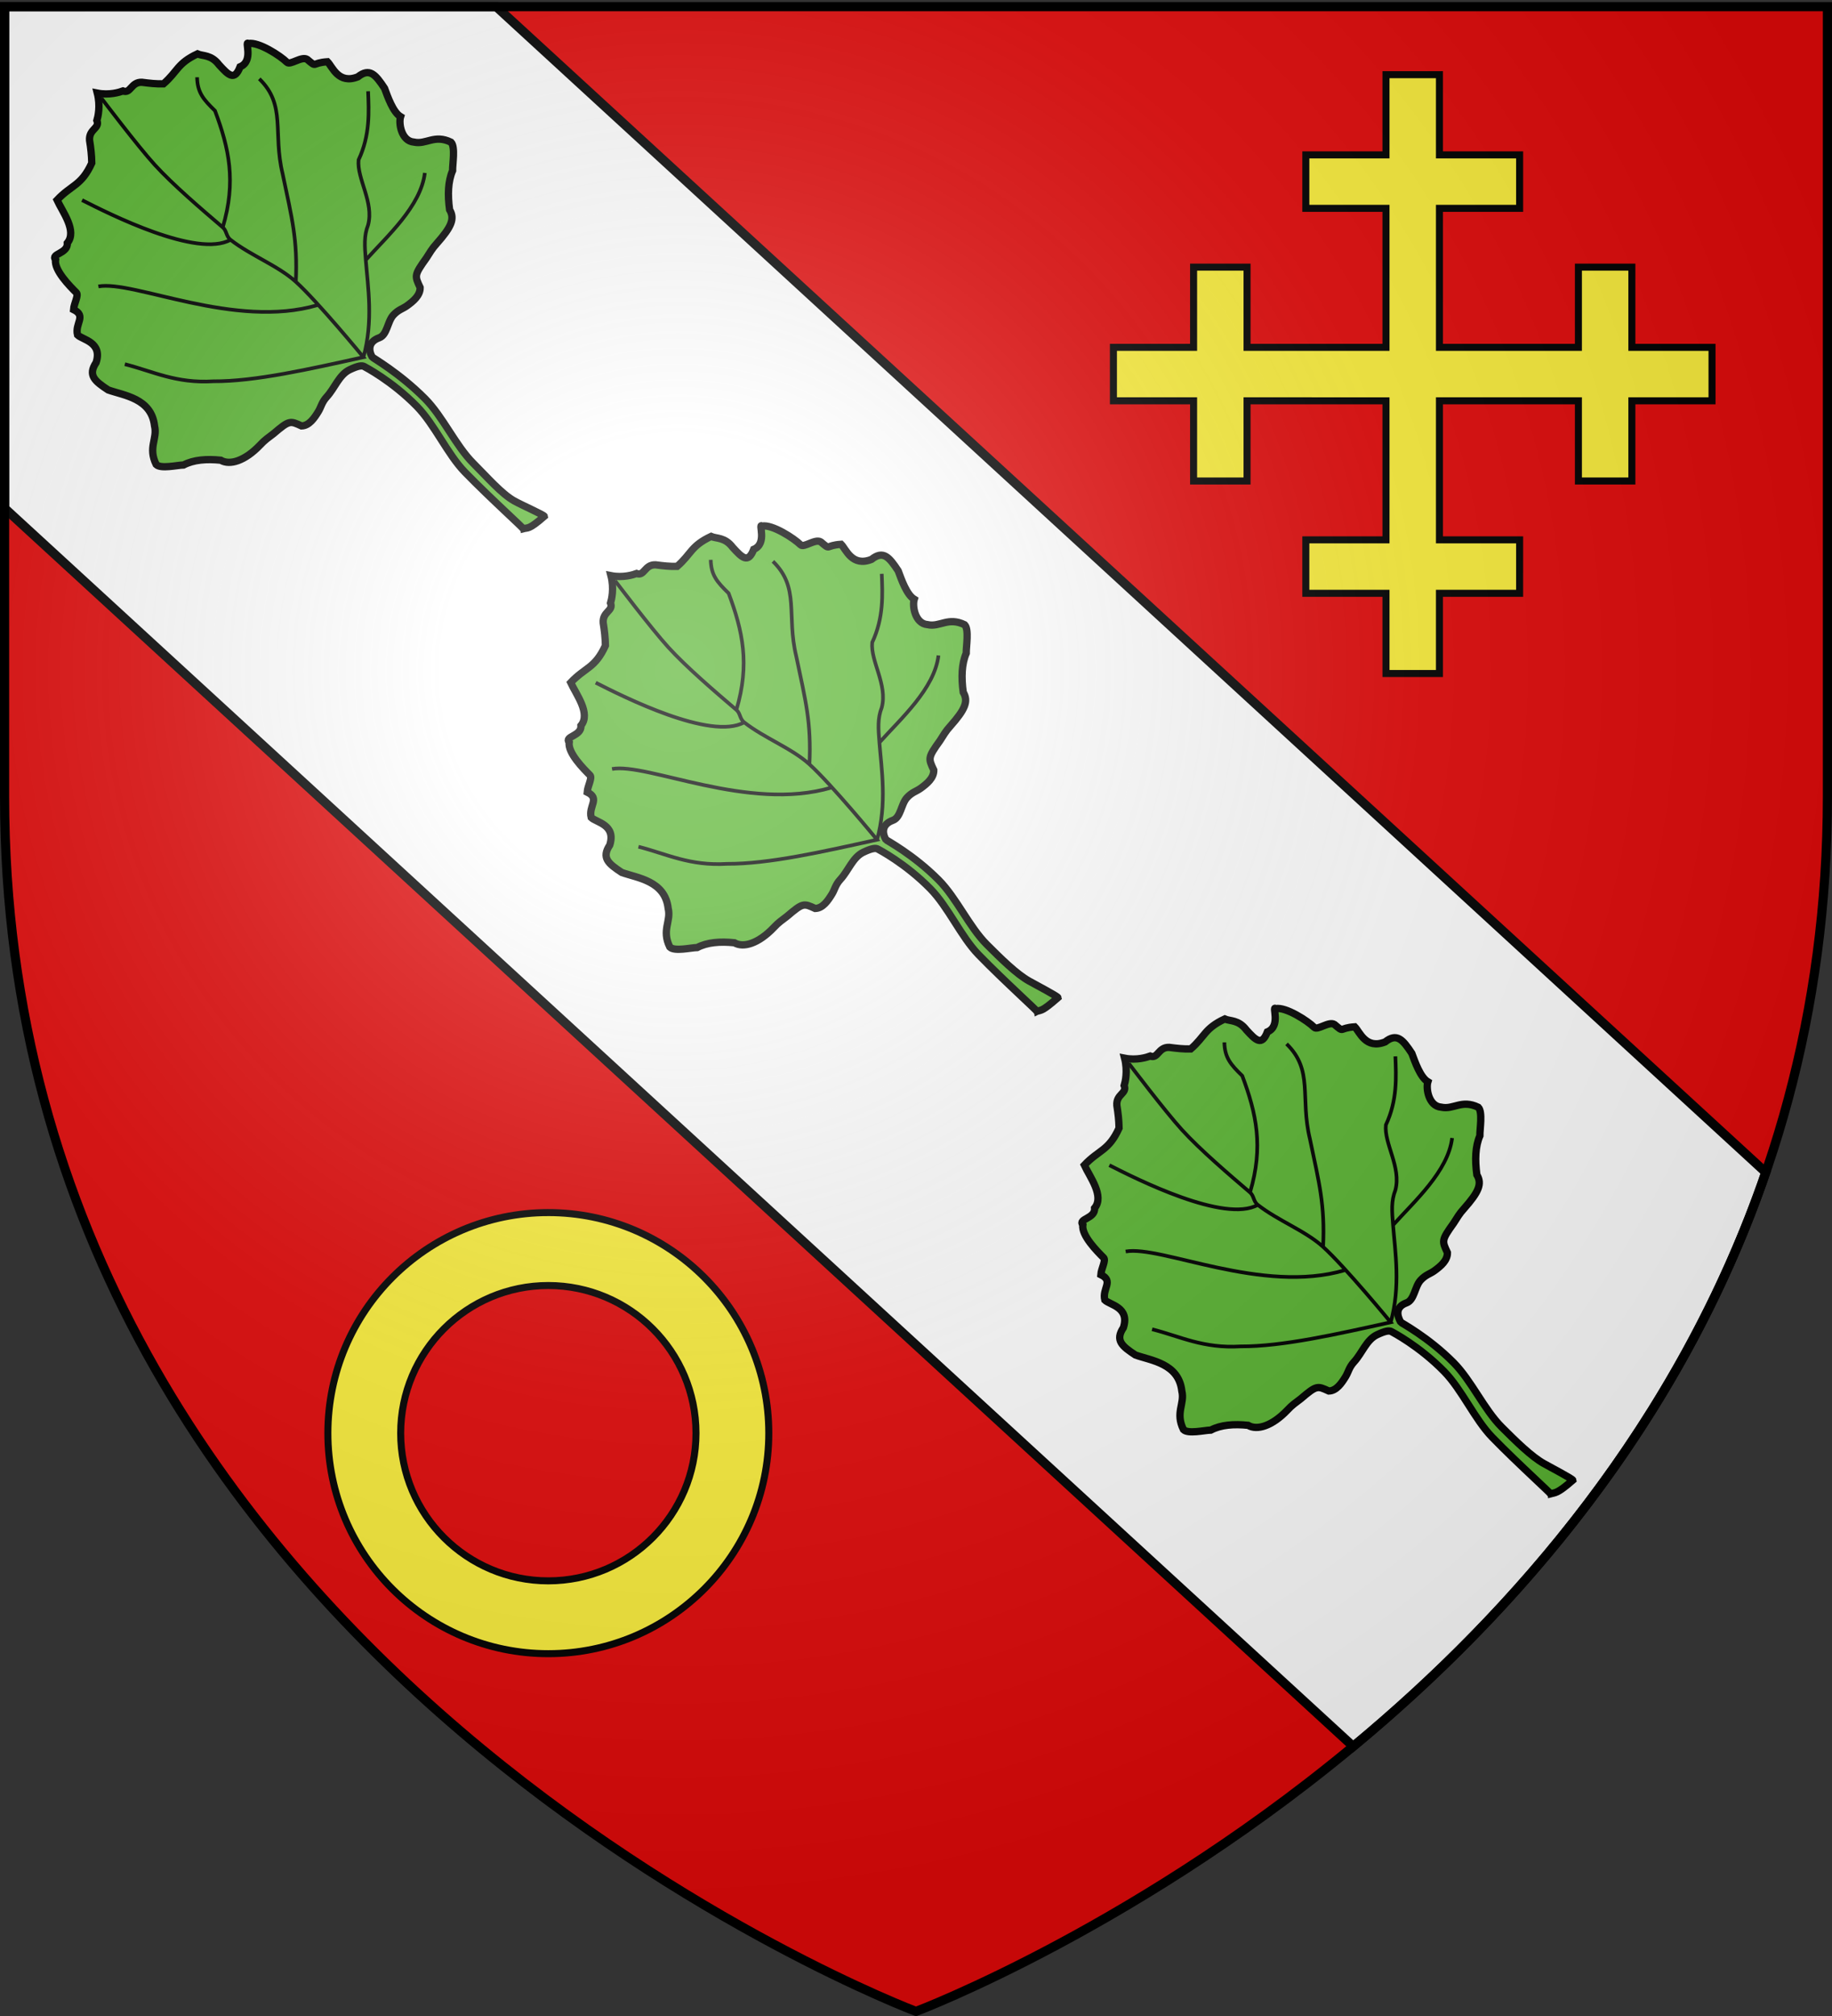
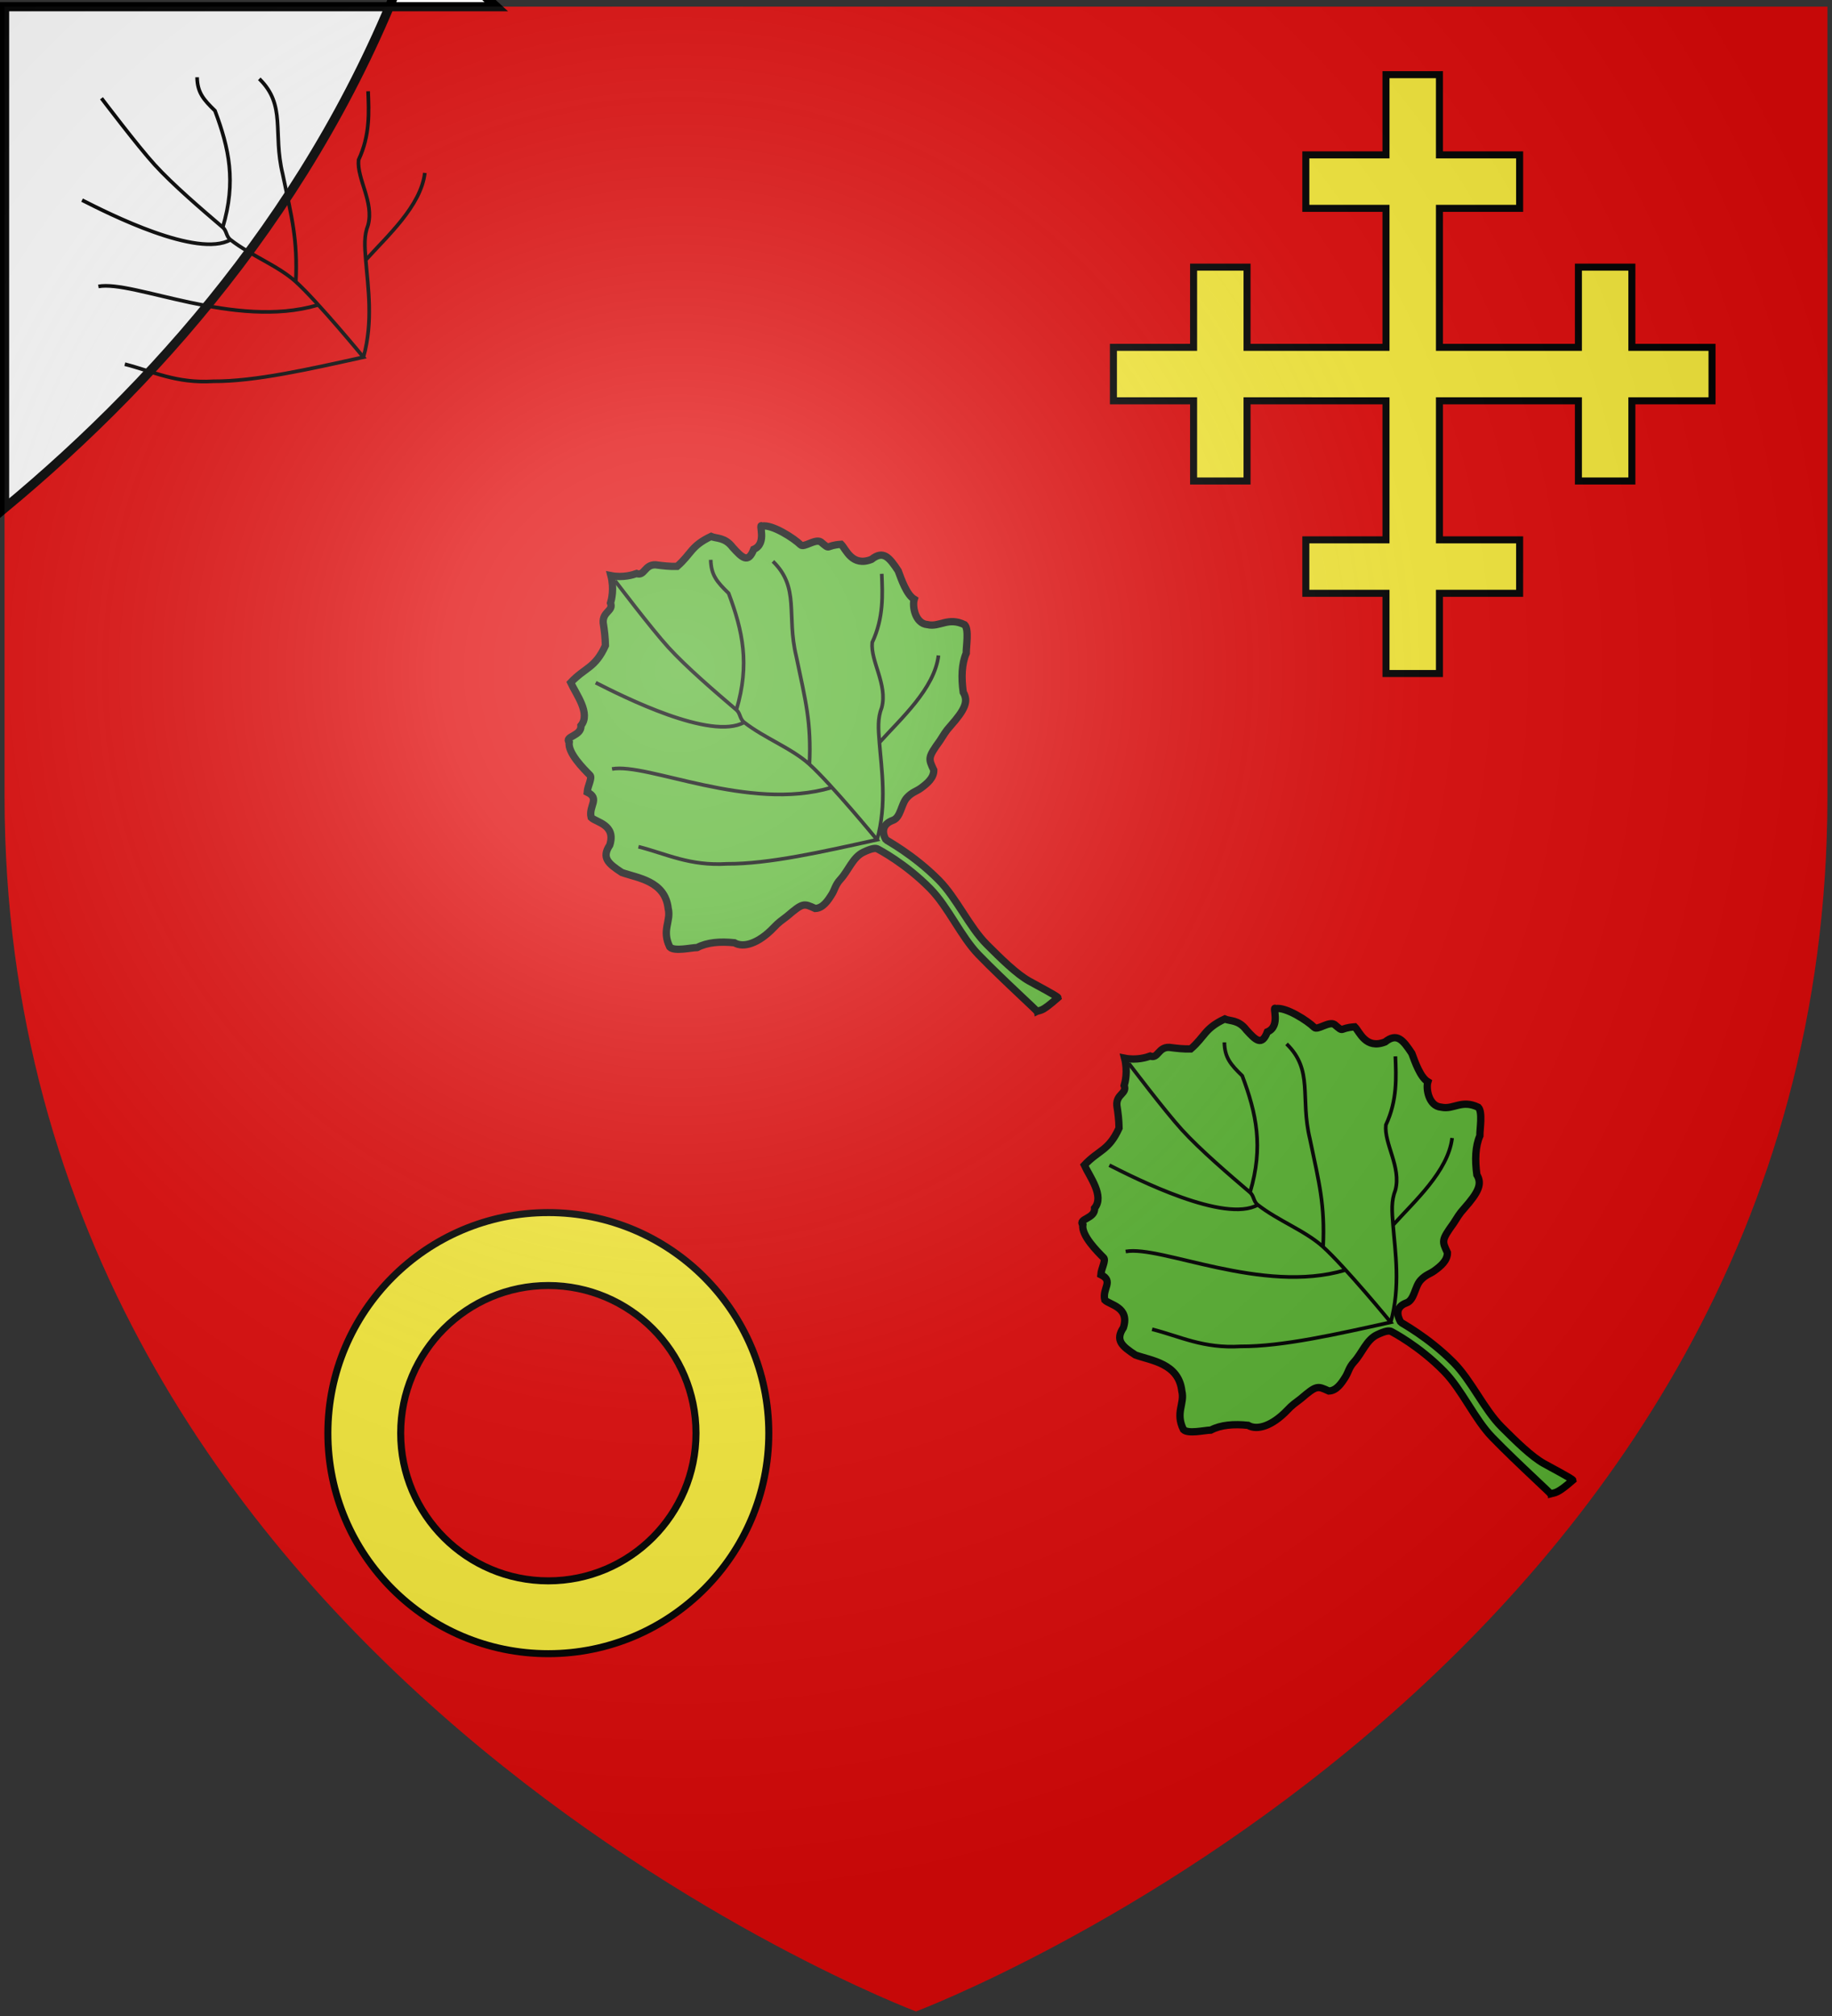
<svg xmlns="http://www.w3.org/2000/svg" xmlns:xlink="http://www.w3.org/1999/xlink" width="600" height="660" version="1.0">
  <rect width="100%" height="100%" fill="#333333" stroke="none" />
  <desc>Flag of Canton of Valais (Wallis)</desc>
  <defs>
    <radialGradient xlink:href="#a" id="b" cx="221.445" cy="226.331" r="300" fx="221.445" fy="226.331" gradientTransform="matrix(1.353 0 0 1.349 -77.63 -85.747)" gradientUnits="userSpaceOnUse" />
    <linearGradient id="a">
      <stop offset="0" style="stop-color:white;stop-opacity:.314" />
      <stop offset=".19" style="stop-color:white;stop-opacity:.251" />
      <stop offset=".6" style="stop-color:#6b6b6b;stop-opacity:.125" />
      <stop offset="1" style="stop-color:black;stop-opacity:.125" />
    </linearGradient>
  </defs>
  <g style="display:inline">
    <path d="M300 658.5s298.5-112.32 298.5-397.772V2.176H1.5v258.552C1.5 546.18 300 658.5 300 658.5" style="fill:#e20909;fill-opacity:1;fill-rule:evenodd;stroke:none;stroke-width:1px;stroke-linecap:butt;stroke-linejoin:miter;stroke-opacity:1" />
-     <path d="M1.5 2.188v164.187L443.188 571.75c52.915-43.879 106.839-105.615 135.125-187.937L162.53 2.188z" style="display:inline;fill:#fff;fill-opacity:1;fill-rule:evenodd;stroke:#000;stroke-width:3;stroke-linecap:butt;stroke-linejoin:miter;stroke-opacity:1;stroke-miterlimit:4;stroke-dasharray:none" />
+     <path d="M1.5 2.188v164.187c52.915-43.879 106.839-105.615 135.125-187.937L162.53 2.188z" style="display:inline;fill:#fff;fill-opacity:1;fill-rule:evenodd;stroke:#000;stroke-width:3;stroke-linecap:butt;stroke-linejoin:miter;stroke-opacity:1;stroke-miterlimit:4;stroke-dasharray:none" />
    <path d="M453.931 220.494v-26.256h-26.257v-17.505h26.257v-45.511H408.42v26.256h-17.505v-26.256h-26.257v-17.505h26.257V87.46h17.505v26.257h45.511V68.206h-26.257V50.7h26.257V24.444h17.505v26.257h26.256v17.505h-26.256v45.511h45.511V87.46h17.505v26.257h26.256v17.505h-26.256v26.256h-17.505v-26.256h-45.511v45.511h26.256v17.505h-26.256v26.256z" style="fill:#fcef3c;stroke:#000;stroke-width:2.3;stroke-miterlimit:4;stroke-dasharray:none;stroke-opacity:1" />
    <path d="M179.57 396.978c-39.855 0-72.187 32.363-72.187 72.22 0 39.855 32.332 72.187 72.188 72.187s72.219-32.332 72.219-72.188-32.363-72.219-72.22-72.219zm0 23.875c26.688 0 48.376 21.657 48.376 48.344s-21.688 48.344-48.375 48.344-48.344-21.657-48.344-48.344 21.657-48.344 48.344-48.344z" style="fill:#fcef3c;fill-opacity:1;stroke:#000;stroke-width:2.3;stroke-miterlimit:4;stroke-dasharray:none;stroke-opacity:1" />
    <g style="stroke:#000;stroke-opacity:1;stroke-width:2.224;stroke-miterlimit:4;stroke-dasharray:none">
      <g style="stroke:#000;stroke-opacity:1;stroke-width:18.993;stroke-miterlimit:4;stroke-dasharray:none">
        <g style="stroke:#000;stroke-width:18.993;stroke-miterlimit:4;stroke-dasharray:none;stroke-opacity:1">
-           <path d="M-1352.918 1955.619c11.183 5.59 5.857 12.062 61.555 15.777 2-2.953-20.499-60.806-26.94-83.463-10.309-36.267-6.078-93.73-6.147-144.814-.087-64.626 29.93-141.158 30.05-207.448.169-93.93-21.238-171.04-20.675-173.083 5.184-18.788 19.904-35.969 48.37-22.584 19.937 9.374 44.829-14.778 67.452-15.731 19.537-.823 28.901 5.816 42.51 7.965 19.695 3.109 43.22 5.552 57.49-9.32 11.404-31.583 11.526-33.923 65.714-42.767 16.48-3.44 26.94-6.849 45.714-7.64 57.153-3.484 79.032-11.668 85.715-38.497 23.526-30.883 49.051-54.966 77.142-66.106 12.059-12.566 49.468-38.398 49.468-55.388-15.886-45.545-50.173-40.408-67.937-68.221-21.398-25.053 6.273-63.01 22.084-71.17-5.618-22.38 13.085-60.39 22.793-81.759 8.56-41.856 10.7-65.498-28.081-70.043-49.93-21.562-28.081-65.304-28.081-83.542-32.339-28.403-29.996-6.285-32.994-41.768-3.87-16.645-42.476-19.615-42.476-31.79 0-23.81-14.285-90.536-36.509-105.329-1.34-13.536-21.628 42.618-57.93 27.54-36.891 16.417-36.715-5.852-35.012-42.192 4.699-33.512-14.185-45.806-19.61-59.914-55.003-19.843-68.07-3.962-117.49-7.41-14.592-13.977-23.966-25.948-36.796-42.513-19.48-20.966-41.785 1.067-50.735-18.82-8.095-3.707-33.25-16.611-51.098-43.246-17.848 30.159-43.002 45.18-51.097 49.57-8.95 20.64-30.419.39-49.898 22.996-12.83 17.646-23.041 30.504-37.633 45.71-60.848 22.859-76.773 2.605-131.775 4.223-11.627 31.211-19.5 94.092-60.144 97.8-18.064 20.963-50.389-11.476-52.41 9.104-22.222 16.665-22.222 74.82-22.222 98.629 0 9.634-24.171 15.54-36.18 25.994 12.432 36.495-23.244 27.257-39.29 53.92 0 18.239 33.277 59.178-16.652 84.946-38.782 7.812-36.642 31.273-28.082 72.408 18.452 39.06 64.32 94.64 19.164 151.315-17.765 29.31-52.052 27.06-67.938 73.943 0 16.99 37.41 39.671 49.468 51.222 28.091 8.773 53.616 30.707 77.143 59.608 6.682 26.267 42.847 45.69 100 44.36 18.773-.79 29.234 1.737 45.714 3.79 54.188 4.279 54.31 6.609 65.714 37.232 14.27 13.669 37.795 9.245 57.49 4.476 13.609-3.295 22.972-10.722 42.51-11.545 30.851-1.3 63.149-17.821 91.784-7.664 22.44 7.959 30.944 14.318 32.628 21.03.607 2.415 24.33 76.147 23.5 169.307-.592 66.552-31.466 143.766-32.5 209.46-.775 49.276.812 108.22 2.082 151.352 1.012 34.354 1.823 58.676 1.078 60.09z" style="fill:#5ab532;fill-opacity:1;fill-rule:evenodd;stroke:#000;stroke-width:18.993;stroke-linecap:butt;stroke-linejoin:miter;stroke-miterlimit:4;stroke-dasharray:none;stroke-opacity:1" transform="scale(.126)rotate(-45 -698.633 -1610.131)" />
          <path d="M-1337.143 389.505s-21.343 153.672-24.409 220.01c-3.244 70.209 4.564 169.926 10.123 239.99 1.108 13.961-10.42 22.208-8.571 37.143 8.322 67.225 39.68 134.184 42.857 197.143 3.849 76.255-14.286 262.857-14.286 262.857-120.682-77.143-243.697-154.286-320-231.429-73.16-64.762-92.876-129.523-131.428-194.285M-1320 1166.648c-197.287-107.428-291.825-384.233-368.571-437.143M-1360 886.648c-95.204-26.913-175.215-269.768-200-345.714m228.571 805.714c84.307-47.521 137.653-121.254 182.858-174.286 23.756-27.87 40.78-47.887 68.571-60 53.258-30.916 64.202-106.229 102.143-137.143 66.867-24.185 107.143-69.166 143.571-108.571m-314.286 305.714c82.774-4.578 199.912 2.546 268.572-51.428m-437.143-37.143c81.37-74.286 108.932-122.857 174.286-222.857 57.381-94.014 132.873-118.903 131.428-217.143m-340 205.714c109.36-59.178 156.8-133.608 200-228.571-.678-41.7 1.1-65.849 28.572-94.286" style="fill:none;fill-rule:evenodd;stroke:#000;stroke-width:9.496;stroke-linecap:butt;stroke-linejoin:miter;stroke-miterlimit:4;stroke-dasharray:none;stroke-opacity:1" transform="scale(.126)rotate(-45 -698.633 -1610.131)" />
        </g>
      </g>
      <g style="stroke:#000;stroke-opacity:1;stroke-width:18.993;stroke-miterlimit:4;stroke-dasharray:none">
        <g style="stroke:#000;stroke-width:18.993;stroke-miterlimit:4;stroke-dasharray:none;stroke-opacity:1">
          <path d="M-1352.918 1955.619c11.183 5.59 8.077 9.842 63.775 13.557 2-2.954-16.057-60.807-22.498-83.463-10.31-36.268-10.519-93.73-10.588-144.815-.088-64.625 29.93-141.158 30.05-207.447.168-93.93-23.46-168.82-22.896-170.863 5.184-18.788 19.904-35.969 48.37-22.584 19.937 9.374 44.829-14.778 67.452-15.731 19.537-.823 28.901 5.816 42.51 7.965 19.695 3.109 43.22 5.552 57.49-9.32 11.404-31.583 11.526-33.923 65.714-42.767 16.48-3.44 26.94-6.849 45.714-7.64 57.153-3.484 79.032-11.668 85.715-38.497 23.526-30.883 49.051-54.966 77.142-66.106 12.059-12.566 49.468-38.398 49.468-55.388-15.886-45.545-50.173-40.408-67.937-68.221-21.398-25.053 6.273-63.01 22.084-71.17-5.618-22.38 13.085-60.39 22.793-81.759 8.56-41.856 10.7-65.498-28.081-70.043-49.93-21.562-28.081-65.304-28.081-83.542-32.339-28.403-29.996-6.285-32.994-41.768-3.87-16.645-42.476-19.615-42.476-31.79 0-23.81-14.285-90.536-36.509-105.329-1.34-13.536-21.628 42.618-57.93 27.54-36.891 16.417-36.715-5.852-35.012-42.192 4.699-33.512-14.185-45.806-19.61-59.914-55.003-19.843-68.07-3.962-117.49-7.41-14.592-13.977-23.966-25.948-36.796-42.513-19.48-20.966-41.785 1.067-50.735-18.82-8.095-3.707-33.25-16.611-51.098-43.246-17.848 30.159-43.002 45.18-51.097 49.57-8.95 20.64-30.419.39-49.898 22.996-12.83 17.646-23.041 30.504-37.633 45.71-60.848 22.859-76.773 2.605-131.775 4.223-11.627 31.211-19.5 94.092-60.144 97.8-18.064 20.963-50.389-11.476-52.41 9.104-22.222 16.665-22.222 74.82-22.222 98.629 0 9.634-24.171 15.54-36.18 25.994 12.432 36.495-23.244 27.257-39.29 53.92 0 18.239 33.277 59.178-16.652 84.946-38.782 7.812-36.642 31.273-28.082 72.408 18.452 39.06 64.32 94.64 19.164 151.315-17.765 29.31-52.052 27.06-67.938 73.943 0 16.99 37.41 39.671 49.468 51.222 28.091 8.773 53.616 30.707 77.143 59.608 6.682 26.267 42.847 45.69 100 44.36 18.773-.79 29.234 1.737 45.714 3.79 54.188 4.279 54.31 6.609 65.714 37.232 14.27 13.669 37.795 9.245 57.49 4.476 13.609-3.295 22.972-10.722 42.51-11.545 30.851-1.3 63.149-17.821 91.784-7.664 22.44 7.959 30.944 14.318 32.628 21.03.607 2.415 24.33 76.147 23.5 169.307-.592 66.552-31.466 143.766-32.5 209.46-.775 49.276.812 108.22 2.082 151.352 1.012 34.354 1.823 58.676 1.078 60.09z" style="fill:#5ab532;fill-opacity:1;fill-rule:evenodd;stroke:#000;stroke-width:18.993;stroke-linecap:butt;stroke-linejoin:miter;stroke-miterlimit:4;stroke-dasharray:none;stroke-opacity:1" transform="scale(.126)rotate(-45 1482.358 -2594.853)" />
          <path d="M-1337.143 389.505s-21.343 153.672-24.409 220.01c-3.244 70.209 4.564 169.926 10.123 239.99 1.108 13.961-10.42 22.208-8.571 37.143 8.322 67.225 39.68 134.184 42.857 197.143 3.849 76.255-14.286 262.857-14.286 262.857-120.682-77.143-243.697-154.286-320-231.429-73.16-64.762-92.876-129.523-131.428-194.285M-1320 1166.648c-197.287-107.428-291.825-384.233-368.571-437.143M-1360 886.648c-95.204-26.913-175.215-269.768-200-345.714m228.571 805.714c84.307-47.521 137.653-121.254 182.858-174.286 23.756-27.87 40.78-47.887 68.571-60 53.258-30.916 64.202-106.229 102.143-137.143 66.867-24.185 107.143-69.166 143.571-108.571m-314.286 305.714c82.774-4.578 199.912 2.546 268.572-51.428m-437.143-37.143c81.37-74.286 108.932-122.857 174.286-222.857 57.381-94.014 132.873-118.903 131.428-217.143m-340 205.714c109.36-59.178 156.8-133.608 200-228.571-.678-41.7 1.1-65.849 28.572-94.286" style="fill:none;fill-rule:evenodd;stroke:#000;stroke-width:9.496;stroke-linecap:butt;stroke-linejoin:miter;stroke-miterlimit:4;stroke-dasharray:none;stroke-opacity:1" transform="scale(.126)rotate(-45 1482.358 -2594.853)" />
        </g>
      </g>
      <g style="stroke:#000;stroke-opacity:1;stroke-width:18.993;stroke-miterlimit:4;stroke-dasharray:none">
        <g style="stroke:#000;stroke-width:18.993;stroke-miterlimit:4;stroke-dasharray:none;stroke-opacity:1">
          <path d="M-1352.918 1955.619c11.183 5.59 10.298 12.062 65.996 15.777 2-2.953-16.058-60.806-22.498-83.463-10.31-36.267-10.52-93.73-10.589-144.814-.087-64.626 29.93-141.158 30.05-207.448.169-93.93-23.459-168.819-22.895-170.862 5.183-18.789 17.683-38.19 46.15-24.805 19.936 9.374 44.828-14.778 67.45-15.731 19.538-.823 28.902 5.816 42.511 7.965 19.695 3.109 43.22 5.552 57.49-9.32 11.404-31.583 11.526-33.923 65.714-42.767 16.48-3.44 26.94-6.849 45.714-7.64 57.153-3.484 79.032-11.668 85.715-38.497 23.526-30.883 49.051-54.966 77.142-66.106 12.059-12.566 49.468-38.398 49.468-55.388-15.886-45.545-50.173-40.408-67.937-68.221-21.398-25.053 6.273-63.01 22.084-71.17-5.618-22.38 13.085-60.39 22.793-81.759 8.56-41.856 10.7-65.498-28.081-70.043-49.93-21.562-28.081-65.304-28.081-83.542-32.339-28.403-29.996-6.285-32.994-41.768-3.87-16.645-42.476-19.615-42.476-31.79 0-23.81-14.285-90.536-36.509-105.329-1.34-13.536-21.628 42.618-57.93 27.54-36.891 16.417-36.715-5.852-35.012-42.192 4.699-33.512-14.185-45.806-19.61-59.914-55.003-19.843-68.07-3.962-117.49-7.41-14.592-13.977-23.966-25.948-36.796-42.513-19.48-20.966-41.785 1.067-50.735-18.82-8.095-3.707-33.25-16.611-51.098-43.246-17.848 30.159-43.002 45.18-51.097 49.57-8.95 20.64-30.419.39-49.898 22.996-12.83 17.646-23.041 30.504-37.633 45.71-60.848 22.859-76.773 2.605-131.775 4.223-11.627 31.211-19.5 94.092-60.144 97.8-18.064 20.963-50.389-11.476-52.41 9.104-22.222 16.665-22.222 74.82-22.222 98.629 0 9.634-24.171 15.54-36.18 25.994 12.432 36.495-23.244 27.257-39.29 53.92 0 18.239 33.277 59.178-16.652 84.946-38.782 7.812-36.642 31.273-28.082 72.408 18.452 39.06 64.32 94.64 19.164 151.315-17.765 29.31-52.052 27.06-67.938 73.943 0 16.99 37.41 39.671 49.468 51.222 28.091 8.773 53.616 30.707 77.143 59.608 6.682 26.267 42.847 45.69 100 44.36 18.773-.79 29.234 1.737 45.714 3.79 54.188 4.279 54.31 6.609 65.714 37.232 14.27 13.669 37.795 9.245 57.49 4.476 13.609-3.295 22.972-10.722 42.51-11.545 30.851-1.3 63.149-17.821 91.784-7.664 22.44 7.959 30.944 14.318 32.628 21.03.607 2.415 24.33 76.147 23.5 169.307-.592 66.552-31.466 143.766-32.5 209.46-.775 49.276.812 108.22 2.082 151.352 1.012 34.354 1.823 58.676 1.078 60.09z" style="fill:#5ab532;fill-opacity:1;fill-rule:evenodd;stroke:#000;stroke-width:18.993;stroke-linecap:butt;stroke-linejoin:miter;stroke-miterlimit:4;stroke-dasharray:none;stroke-opacity:1" transform="scale(.126)rotate(-45 3663.35 -3579.576)" />
          <path d="M-1337.143 389.505s-21.343 153.672-24.409 220.01c-3.244 70.209 4.564 169.926 10.123 239.99 1.108 13.961-10.42 22.208-8.571 37.143 8.322 67.225 39.68 134.184 42.857 197.143 3.849 76.255-14.286 262.857-14.286 262.857-120.682-77.143-243.697-154.286-320-231.429-73.16-64.762-92.876-129.523-131.428-194.285M-1320 1166.648c-197.287-107.428-291.825-384.233-368.571-437.143M-1360 886.648c-95.204-26.913-175.215-269.768-200-345.714m228.571 805.714c84.307-47.521 137.653-121.254 182.858-174.286 23.756-27.87 40.78-47.887 68.571-60 53.258-30.916 64.202-106.229 102.143-137.143 66.867-24.185 107.143-69.166 143.571-108.571m-314.286 305.714c82.774-4.578 199.912 2.546 268.572-51.428m-437.143-37.143c81.37-74.286 108.932-122.857 174.286-222.857 57.381-94.014 132.873-118.903 131.428-217.143m-340 205.714c109.36-59.178 156.8-133.608 200-228.571-.678-41.7 1.1-65.849 28.572-94.286" style="fill:none;fill-rule:evenodd;stroke:#000;stroke-width:9.496;stroke-linecap:butt;stroke-linejoin:miter;stroke-miterlimit:4;stroke-dasharray:none;stroke-opacity:1" transform="scale(.126)rotate(-45 3663.35 -3579.576)" />
        </g>
      </g>
    </g>
  </g>
  <path d="M300 658.5s298.5-112.32 298.5-397.772V2.176H1.5v258.552C1.5 546.18 300 658.5 300 658.5" style="opacity:1;fill:url(#b);fill-opacity:1;fill-rule:evenodd;stroke:none;stroke-width:1px;stroke-linecap:butt;stroke-linejoin:miter;stroke-opacity:1" />
-   <path d="M300 658.5S1.5 546.18 1.5 260.728V2.176h597v258.552C598.5 546.18 300 658.5 300 658.5z" style="opacity:1;fill:none;fill-opacity:1;fill-rule:evenodd;stroke:#000;stroke-width:3;stroke-linecap:butt;stroke-linejoin:miter;stroke-miterlimit:4;stroke-dasharray:none;stroke-opacity:1" />
</svg>